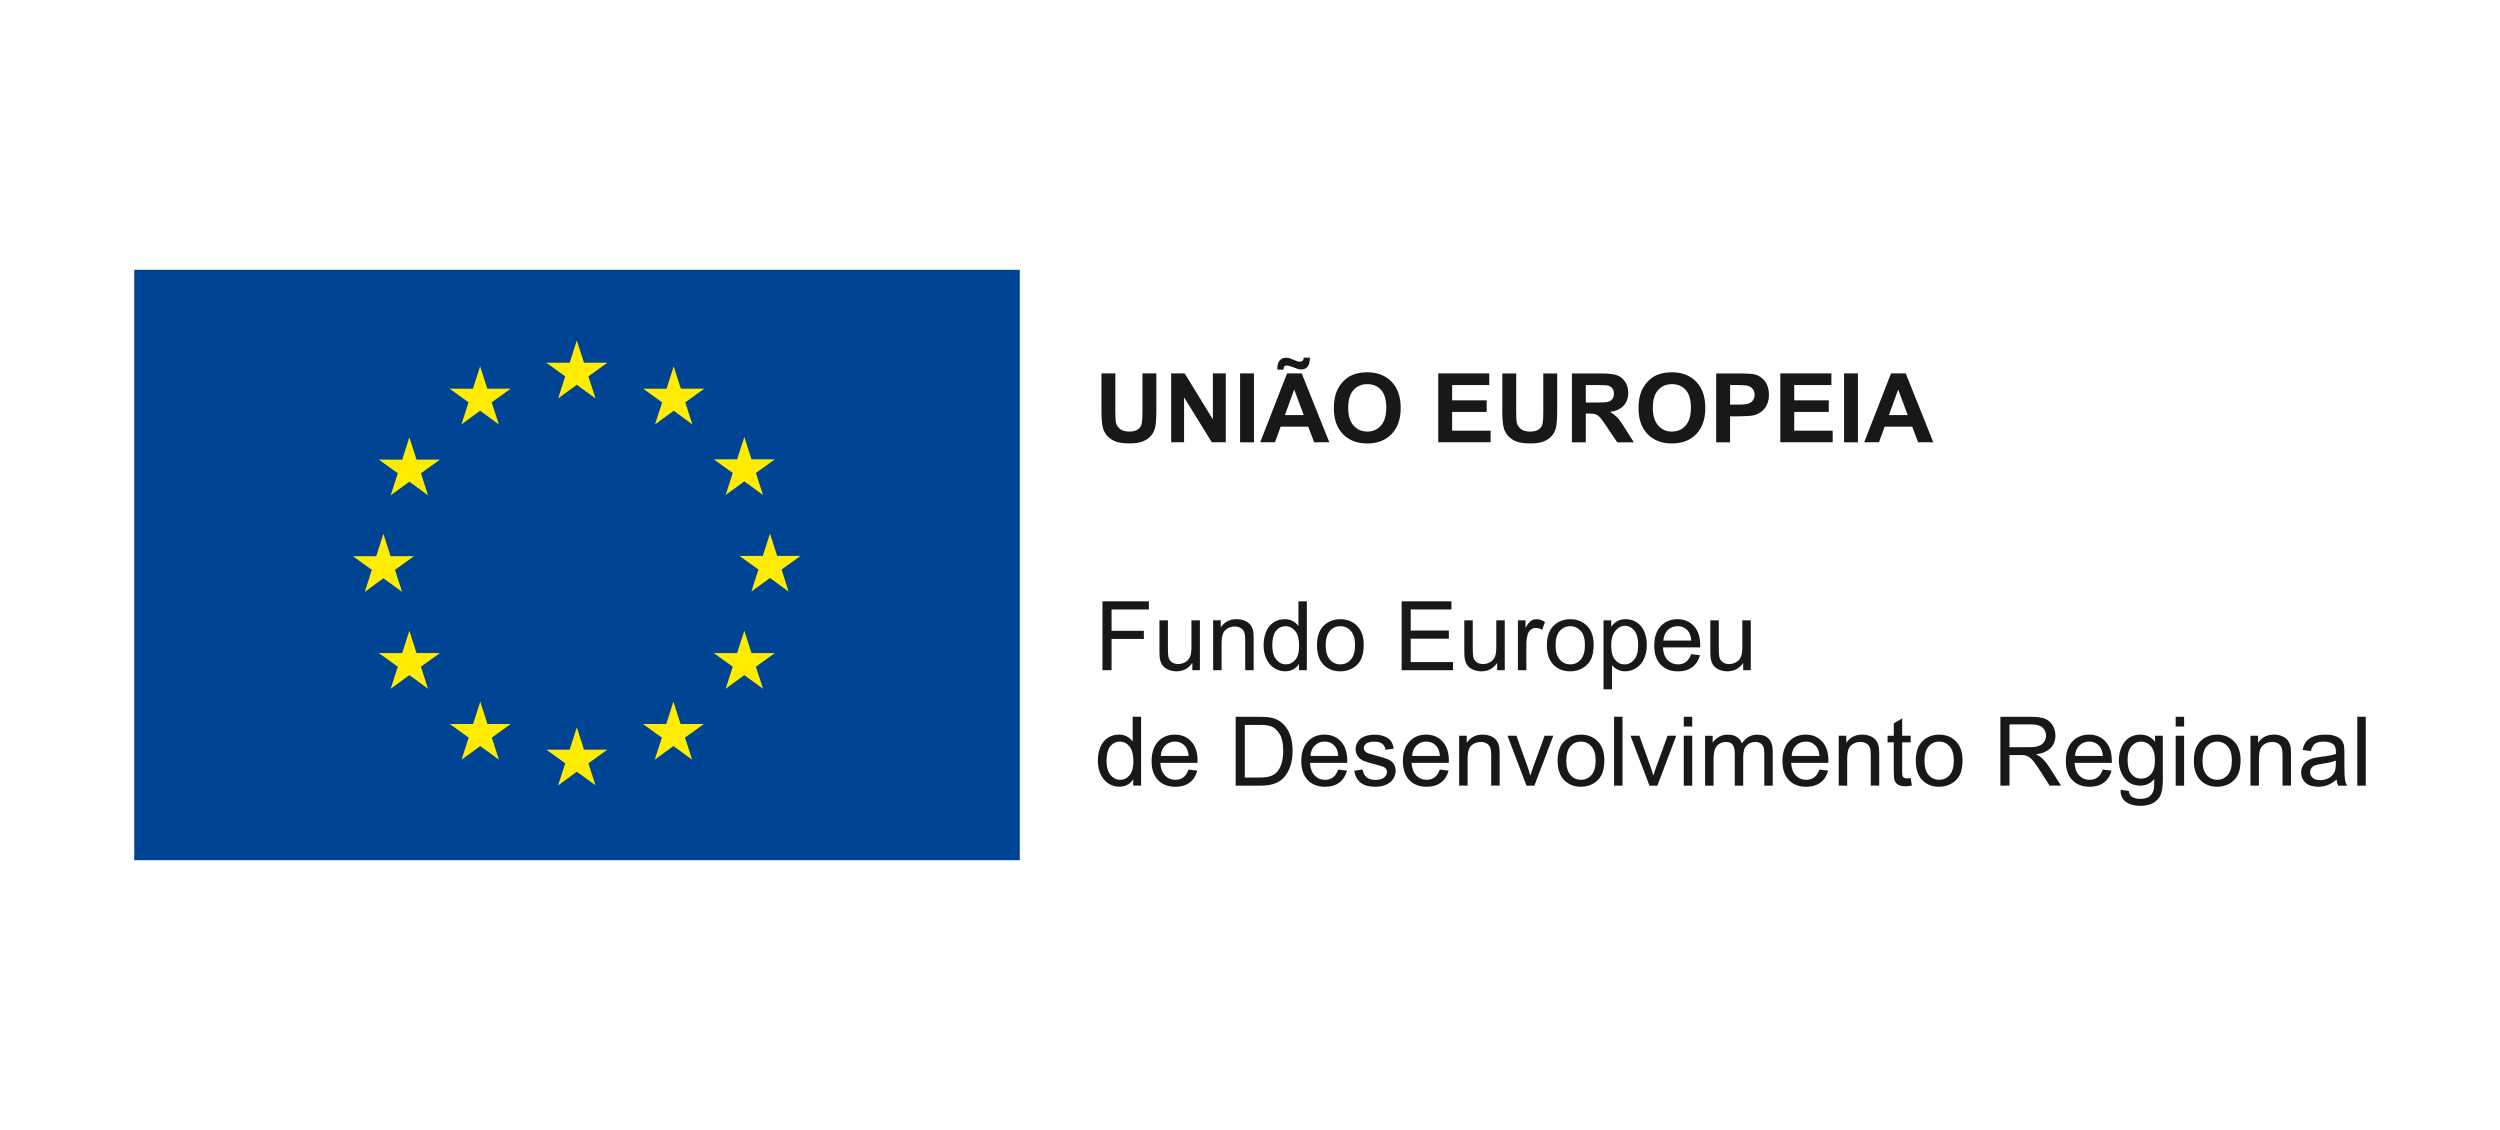
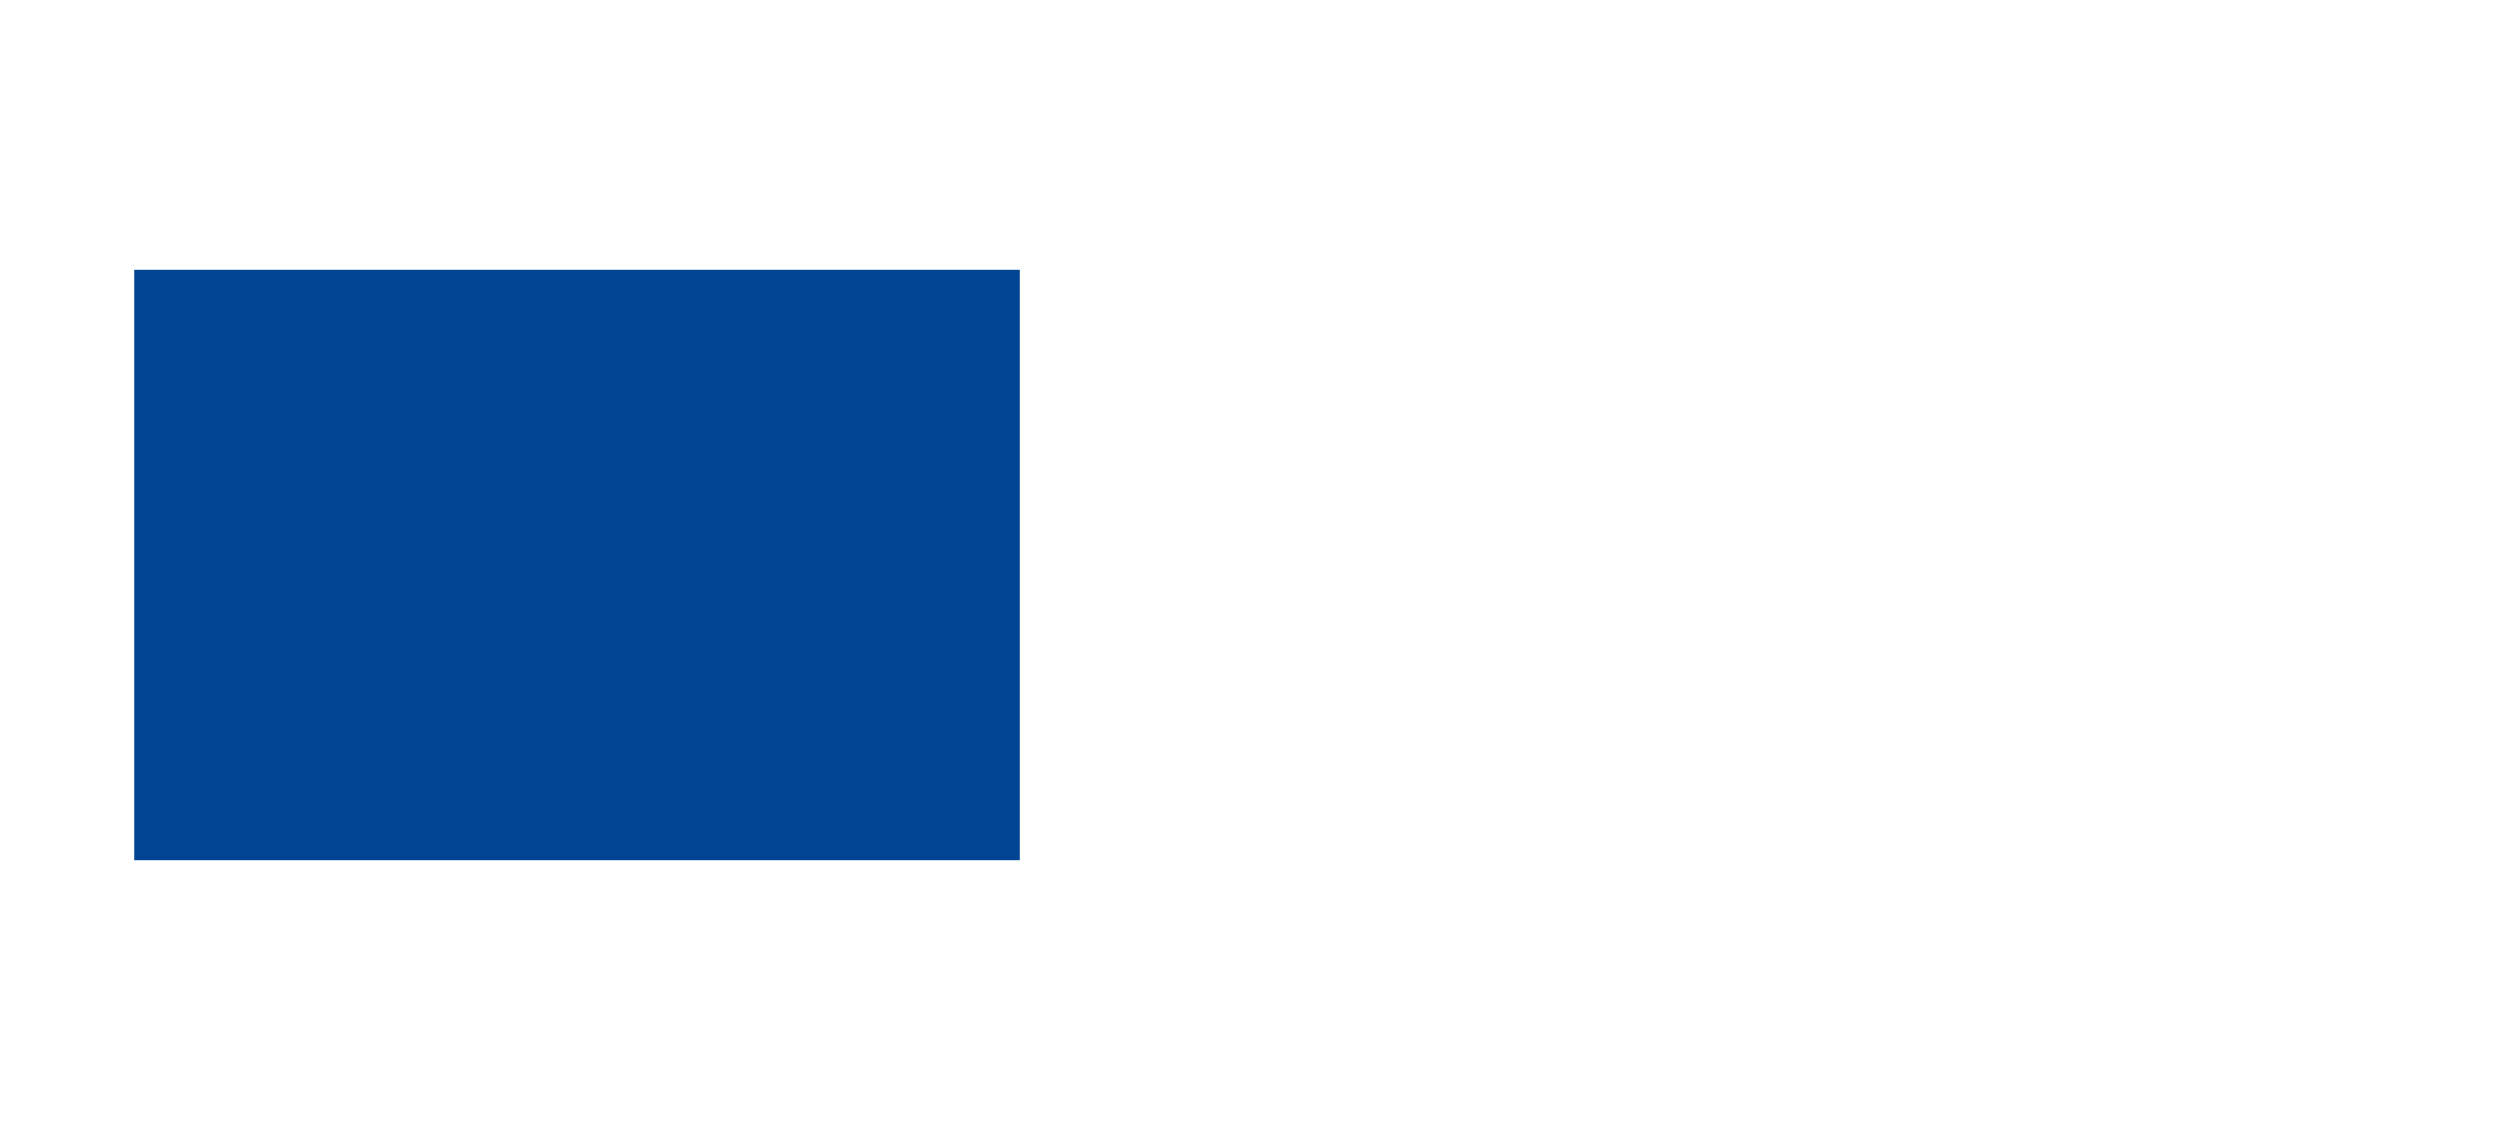
<svg xmlns="http://www.w3.org/2000/svg" version="1.1" id="Layer_1" x="0px" y="0px" width="177px" height="80px" viewBox="0 0 177 80" enable-background="new 0 0 177 80" xml:space="preserve">
  <g>
-     <path fill="#1A171B" d="M77.983,26.438h0.984v2.642c0,0.42,0.013,0.69,0.036,0.815c0.043,0.199,0.144,0.359,0.302,0.48   c0.158,0.119,0.375,0.18,0.65,0.18c0.277,0,0.489-0.057,0.631-0.17c0.143-0.115,0.227-0.256,0.256-0.422s0.044-0.44,0.044-0.828   v-2.697h0.984v2.563c0,0.584-0.026,0.998-0.08,1.238c-0.053,0.242-0.152,0.446-0.295,0.612c-0.144,0.166-0.334,0.3-0.573,0.396   c-0.239,0.1-0.552,0.147-0.938,0.147c-0.465,0-0.818-0.053-1.059-0.159c-0.241-0.107-0.431-0.248-0.57-0.42   c-0.139-0.173-0.229-0.353-0.274-0.541c-0.065-0.279-0.098-0.691-0.098-1.236V26.438z M83.833,31.313v-3.178l1.965,3.178h0.988   v-4.875h-0.914v3.257l-1.996-3.257h-0.957v4.875H83.833z M87.798,31.316h0.983v-4.878h-0.983V31.316z M92.163,26.438h-1.041   l-1.898,4.875h1.044l0.403-1.106h1.948l0.425,1.106h1.072L92.163,26.438z M90.87,26.171c0.001-0.107,0.022-0.182,0.063-0.227   c0.04-0.043,0.097-0.064,0.166-0.064c0.094,0,0.242,0.039,0.446,0.117c0.203,0.078,0.332,0.123,0.383,0.137   c0.072,0.017,0.147,0.023,0.223,0.023c0.174,0,0.314-0.064,0.424-0.193s0.166-0.342,0.168-0.643h-0.433   c-0.013,0.104-0.043,0.18-0.092,0.223c-0.047,0.045-0.105,0.066-0.178,0.066c-0.101,0-0.237-0.039-0.414-0.117   s-0.297-0.127-0.364-0.144c-0.065-0.016-0.139-0.024-0.216-0.024c-0.177,0-0.322,0.063-0.437,0.188   c-0.111,0.125-0.17,0.306-0.17,0.537c0,0.029,0.002,0.07,0.004,0.121H90.87 M90.972,29.386l0.658-1.809l0.672,1.809H90.972z    M94.437,28.908c0,0.774,0.214,1.385,0.643,1.826c0.429,0.442,1.005,0.664,1.729,0.664c0.715,0,1.287-0.224,1.716-0.666   c0.429-0.445,0.644-1.062,0.644-1.849c0-0.795-0.217-1.414-0.647-1.858c-0.432-0.445-1.007-0.668-1.724-0.668   c-0.398,0-0.748,0.063-1.052,0.192c-0.229,0.096-0.438,0.24-0.63,0.439c-0.192,0.194-0.345,0.418-0.454,0.668   C94.512,27.993,94.437,28.411,94.437,28.908 M95.452,28.874c0-0.563,0.125-0.98,0.373-1.26c0.248-0.277,0.573-0.416,0.98-0.416   c0.405,0,0.73,0.137,0.977,0.412c0.243,0.272,0.366,0.69,0.366,1.25c0,0.563-0.126,0.989-0.378,1.271   c-0.252,0.283-0.572,0.424-0.965,0.424c-0.394,0-0.717-0.141-0.972-0.426C95.579,29.845,95.452,29.425,95.452,28.874    M105.534,31.313v-0.82h-2.723v-1.328h2.446v-0.82h-2.446v-1.08h2.629v-0.826h-3.612v4.875H105.534z M106.362,29.04   c0,0.545,0.031,0.957,0.097,1.236c0.045,0.188,0.137,0.368,0.274,0.541c0.142,0.172,0.33,0.313,0.57,0.42   c0.241,0.106,0.594,0.159,1.061,0.159c0.386,0,0.698-0.049,0.938-0.147c0.238-0.098,0.431-0.23,0.573-0.396   c0.142-0.166,0.241-0.37,0.294-0.612c0.054-0.24,0.08-0.654,0.08-1.238v-2.563h-0.984v2.697c0,0.388-0.015,0.662-0.043,0.828   c-0.029,0.166-0.115,0.307-0.256,0.422c-0.142,0.113-0.354,0.17-0.632,0.17c-0.276,0-0.492-0.061-0.651-0.18   c-0.158-0.121-0.259-0.281-0.301-0.48c-0.024-0.125-0.036-0.396-0.036-0.815v-2.642h-0.983V29.04z M112.275,31.313v-2.034h0.199   c0.228,0,0.393,0.02,0.496,0.055c0.104,0.037,0.203,0.104,0.296,0.203c0.094,0.1,0.267,0.338,0.521,0.719l0.711,1.06h1.177   l-0.595-0.949c-0.234-0.379-0.422-0.646-0.562-0.793c-0.139-0.148-0.313-0.283-0.526-0.408c0.429-0.063,0.749-0.213,0.965-0.451   c0.215-0.238,0.322-0.541,0.322-0.906c0-0.287-0.071-0.543-0.214-0.768c-0.142-0.225-0.331-0.381-0.566-0.467   c-0.235-0.088-0.614-0.133-1.136-0.133h-2.071v4.875h0.983V31.313z M112.275,27.263h0.769c0.398,0,0.639,0.008,0.719,0.019   c0.159,0.026,0.283,0.09,0.371,0.19c0.087,0.103,0.131,0.234,0.131,0.398c0,0.145-0.032,0.268-0.1,0.365   c-0.066,0.098-0.158,0.166-0.276,0.205c-0.117,0.04-0.411,0.061-0.885,0.061h-0.729V27.263z M116.007,28.908   c0,0.774,0.214,1.385,0.642,1.826c0.429,0.442,1.006,0.664,1.729,0.664c0.716,0,1.288-0.224,1.717-0.666   c0.427-0.445,0.641-1.062,0.641-1.849c0-0.795-0.215-1.414-0.646-1.858c-0.431-0.445-1.005-0.668-1.724-0.668   c-0.396,0-0.747,0.063-1.052,0.192c-0.229,0.096-0.438,0.24-0.631,0.439c-0.189,0.194-0.342,0.418-0.453,0.668   C116.081,27.993,116.007,28.411,116.007,28.908 M117.02,28.874c0-0.563,0.125-0.98,0.373-1.26c0.249-0.277,0.575-0.416,0.98-0.416   c0.406,0,0.731,0.137,0.977,0.412c0.245,0.272,0.366,0.69,0.366,1.25c0,0.563-0.124,0.989-0.376,1.271   c-0.252,0.283-0.573,0.424-0.967,0.424c-0.393,0-0.716-0.141-0.97-0.426C117.148,29.845,117.02,29.425,117.02,28.874    M122.488,31.313v-1.838h0.643c0.445,0,0.785-0.022,1.021-0.069c0.174-0.037,0.344-0.115,0.512-0.23   c0.167-0.117,0.305-0.276,0.414-0.479c0.107-0.205,0.163-0.457,0.163-0.756c0-0.388-0.096-0.703-0.283-0.949   c-0.188-0.244-0.422-0.404-0.701-0.478c-0.182-0.049-0.572-0.073-1.171-0.073h-1.58v4.875h0.983V31.313z M122.964,27.263   c0.354,0,0.592,0.013,0.709,0.035c0.159,0.029,0.291,0.101,0.396,0.215c0.104,0.115,0.156,0.263,0.156,0.439   c0,0.145-0.038,0.271-0.11,0.379c-0.074,0.109-0.178,0.188-0.309,0.24c-0.131,0.051-0.391,0.075-0.779,0.075h-0.537v-1.384H122.964   z M129.755,31.313v-0.82h-2.724v-1.328h2.446v-0.82h-2.446v-1.08h2.631v-0.826h-3.616v4.875H129.755z M130.559,31.316h0.983v-4.878   h-0.983V31.316z M134.926,26.438h-1.042l-1.898,4.875h1.045l0.402-1.106h1.949l0.424,1.106h1.072L134.926,26.438z M133.735,29.386   l0.657-1.809l0.672,1.809H133.735z M78.699,47.45v-2.215h2.286v-0.574h-2.286v-1.51h2.643v-0.576h-3.288v4.875H78.699z    M84.953,47.45v-3.531h-0.6v1.893c0,0.302-0.031,0.531-0.098,0.689s-0.177,0.283-0.334,0.377c-0.158,0.09-0.326,0.137-0.506,0.137   c-0.181,0-0.33-0.045-0.452-0.135s-0.202-0.213-0.239-0.371c-0.023-0.106-0.036-0.317-0.036-0.631v-1.959h-0.6v2.188   c0,0.256,0.013,0.44,0.037,0.559c0.034,0.177,0.097,0.324,0.185,0.445c0.087,0.121,0.223,0.221,0.401,0.301   c0.182,0.08,0.375,0.119,0.585,0.119c0.472,0,0.846-0.199,1.12-0.599v0.519L84.953,47.45L84.953,47.45z M86.49,47.45v-1.928   c0-0.453,0.092-0.76,0.275-0.922c0.187-0.162,0.405-0.244,0.659-0.244c0.161,0,0.301,0.037,0.419,0.109   c0.118,0.071,0.201,0.168,0.248,0.288c0.046,0.121,0.069,0.304,0.069,0.548v2.147h0.599v-2.172c0-0.277-0.011-0.472-0.033-0.582   c-0.036-0.17-0.098-0.316-0.186-0.441c-0.089-0.125-0.224-0.225-0.4-0.301c-0.18-0.076-0.375-0.115-0.588-0.115   c-0.49,0-0.864,0.193-1.124,0.582v-0.502H85.89v3.531L86.49,47.45L86.49,47.45z M92.525,47.45v-4.875h-0.596v1.748   c-0.104-0.143-0.239-0.26-0.405-0.35c-0.167-0.09-0.355-0.135-0.567-0.135c-0.291,0-0.554,0.075-0.789,0.229   c-0.234,0.154-0.411,0.373-0.528,0.662c-0.117,0.287-0.177,0.604-0.177,0.959c0,0.361,0.065,0.68,0.195,0.959   c0.129,0.277,0.312,0.494,0.549,0.65c0.235,0.153,0.495,0.231,0.775,0.231c0.436,0,0.765-0.177,0.987-0.525v0.445L92.525,47.45   L92.525,47.45z M90.078,45.688c0-0.469,0.089-0.812,0.267-1.027c0.18-0.219,0.4-0.326,0.667-0.326c0.273,0,0.502,0.113,0.688,0.338   c0.187,0.228,0.278,0.582,0.278,1.064c0,0.439-0.091,0.766-0.273,0.98c-0.184,0.213-0.405,0.319-0.667,0.319   c-0.259,0-0.483-0.11-0.675-0.336C90.174,46.478,90.078,46.14,90.078,45.688 M93.243,45.685c0,0.596,0.152,1.053,0.458,1.371   c0.305,0.315,0.704,0.475,1.197,0.475c0.309,0,0.593-0.072,0.854-0.217c0.26-0.146,0.458-0.346,0.595-0.605   c0.137-0.262,0.204-0.619,0.204-1.074c0-0.561-0.153-1-0.462-1.317c-0.309-0.318-0.705-0.478-1.19-0.478   c-0.437,0-0.807,0.131-1.109,0.394C93.425,44.546,93.243,45.03,93.243,45.685 M93.858,45.685c0-0.451,0.1-0.791,0.297-1.015   c0.196-0.225,0.444-0.336,0.744-0.336c0.294,0,0.541,0.113,0.739,0.336c0.198,0.228,0.298,0.558,0.298,0.994   c0,0.463-0.098,0.808-0.295,1.033c-0.196,0.226-0.444,0.34-0.742,0.34c-0.3,0-0.548-0.112-0.744-0.338   C93.958,46.474,93.858,46.136,93.858,45.685 M102.874,47.45v-0.574H99.88v-1.66h2.698v-0.572H99.88v-1.492h2.881v-0.576h-3.525   v4.875H102.874z M106.537,47.45v-3.531h-0.6v1.893c0,0.302-0.031,0.531-0.098,0.689s-0.177,0.283-0.334,0.377   c-0.159,0.09-0.327,0.137-0.506,0.137c-0.18,0-0.33-0.045-0.451-0.135c-0.123-0.09-0.203-0.213-0.24-0.371   c-0.022-0.106-0.037-0.317-0.037-0.631v-1.959h-0.598v2.188c0,0.256,0.012,0.44,0.036,0.559c0.035,0.177,0.097,0.324,0.185,0.445   s0.222,0.221,0.402,0.301s0.375,0.119,0.583,0.119c0.472,0,0.846-0.199,1.12-0.599v0.519L106.537,47.45L106.537,47.45z    M108.066,47.45v-1.85c0-0.252,0.034-0.484,0.102-0.697c0.043-0.139,0.118-0.25,0.223-0.328s0.222-0.119,0.353-0.119   c0.146,0,0.293,0.045,0.438,0.131l0.207-0.555c-0.21-0.129-0.414-0.193-0.616-0.193c-0.139,0-0.268,0.039-0.385,0.119   c-0.116,0.08-0.243,0.246-0.38,0.496v-0.535h-0.539v3.531H108.066z M109.52,45.685c0,0.596,0.152,1.053,0.457,1.371   c0.306,0.315,0.704,0.475,1.199,0.475c0.307,0,0.591-0.072,0.854-0.217c0.26-0.146,0.459-0.346,0.595-0.605   c0.137-0.262,0.205-0.619,0.205-1.074c0-0.561-0.153-1-0.462-1.317c-0.31-0.318-0.706-0.478-1.19-0.478   c-0.437,0-0.808,0.131-1.11,0.394C109.702,44.546,109.52,45.03,109.52,45.685 M110.135,45.685c0-0.451,0.1-0.791,0.297-1.015   c0.197-0.225,0.445-0.336,0.745-0.336c0.294,0,0.54,0.113,0.739,0.336c0.198,0.228,0.297,0.558,0.297,0.994   c0,0.463-0.098,0.808-0.295,1.033s-0.445,0.34-0.741,0.34c-0.3,0-0.548-0.112-0.745-0.338S110.135,46.136,110.135,45.685    M114.129,48.804v-1.719c0.103,0.129,0.231,0.234,0.392,0.318c0.158,0.086,0.337,0.127,0.537,0.127c0.271,0,0.532-0.078,0.778-0.23   c0.248-0.154,0.436-0.377,0.565-0.666c0.131-0.289,0.194-0.615,0.194-0.975c0-0.338-0.059-0.648-0.176-0.93   c-0.118-0.283-0.292-0.502-0.522-0.658c-0.229-0.154-0.496-0.232-0.799-0.232c-0.229,0-0.426,0.045-0.588,0.135   s-0.308,0.226-0.436,0.404v-0.459h-0.546v4.885H114.129z M114.072,45.704c0-0.455,0.099-0.801,0.294-1.039s0.423-0.357,0.678-0.357   c0.257,0,0.478,0.113,0.663,0.336c0.185,0.226,0.277,0.562,0.277,1.013c0,0.473-0.096,0.819-0.283,1.045   c-0.19,0.226-0.418,0.338-0.685,0.338c-0.263,0-0.484-0.108-0.669-0.326C114.164,46.495,114.072,46.159,114.072,45.704    M119.735,46.313c-0.091,0.252-0.213,0.438-0.368,0.551c-0.155,0.115-0.344,0.174-0.563,0.174c-0.295,0-0.541-0.104-0.739-0.309   c-0.196-0.207-0.306-0.504-0.328-0.892h2.635c0.002-0.071,0.003-0.125,0.003-0.161c0-0.582-0.149-1.035-0.449-1.355   c-0.299-0.322-0.685-0.482-1.157-0.482c-0.486,0-0.885,0.164-1.189,0.492c-0.308,0.328-0.459,0.789-0.459,1.383   c0,0.574,0.15,1.021,0.454,1.34c0.303,0.319,0.713,0.478,1.229,0.478c0.41,0,0.748-0.101,1.012-0.299   c0.265-0.199,0.444-0.48,0.542-0.843L119.735,46.313 M117.77,45.345c0.021-0.309,0.123-0.555,0.312-0.737   c0.188-0.183,0.419-0.275,0.692-0.275c0.305,0,0.552,0.115,0.742,0.347c0.124,0.147,0.199,0.371,0.227,0.668h-1.973 M123.956,47.45   v-3.531h-0.6v1.893c0,0.302-0.032,0.531-0.099,0.689s-0.177,0.283-0.334,0.377c-0.158,0.09-0.326,0.137-0.505,0.137   c-0.181,0-0.331-0.045-0.453-0.135s-0.202-0.213-0.239-0.371c-0.023-0.106-0.036-0.317-0.036-0.631v-1.959h-0.599v2.188   c0,0.256,0.012,0.44,0.036,0.559c0.035,0.177,0.097,0.324,0.185,0.445c0.087,0.121,0.223,0.221,0.402,0.301   s0.376,0.119,0.584,0.119c0.472,0,0.846-0.199,1.12-0.599v0.519L123.956,47.45L123.956,47.45z M80.79,55.624v-4.877h-0.597v1.75   c-0.104-0.145-0.238-0.262-0.404-0.352c-0.167-0.09-0.356-0.135-0.568-0.135c-0.291,0-0.554,0.075-0.789,0.229   c-0.233,0.151-0.411,0.373-0.527,0.66c-0.117,0.286-0.178,0.606-0.178,0.959c0,0.36,0.065,0.682,0.195,0.959   c0.129,0.278,0.312,0.495,0.549,0.649c0.236,0.154,0.495,0.232,0.776,0.232c0.435,0,0.763-0.174,0.986-0.525v0.447h0.557V55.624z    M78.343,53.86c0-0.467,0.089-0.811,0.268-1.027c0.18-0.216,0.4-0.326,0.666-0.326c0.273,0,0.501,0.113,0.688,0.34   c0.187,0.228,0.279,0.58,0.279,1.064c0,0.438-0.092,0.766-0.274,0.979c-0.183,0.215-0.405,0.32-0.667,0.32   c-0.259,0-0.482-0.111-0.675-0.336C78.438,54.651,78.343,54.313,78.343,53.86 M84.147,54.485c-0.09,0.254-0.213,0.438-0.367,0.553   c-0.155,0.115-0.344,0.172-0.563,0.172c-0.295,0-0.541-0.102-0.739-0.309c-0.196-0.205-0.306-0.504-0.329-0.891h2.636   c0.001-0.072,0.002-0.125,0.002-0.16c0-0.582-0.148-1.035-0.448-1.357c-0.299-0.32-0.685-0.482-1.158-0.482   c-0.487,0-0.884,0.166-1.188,0.492c-0.308,0.328-0.459,0.791-0.459,1.385c0,0.574,0.15,1.021,0.454,1.338   c0.302,0.318,0.712,0.478,1.229,0.478c0.41,0,0.748-0.101,1.012-0.299c0.265-0.199,0.443-0.479,0.542-0.843L84.147,54.485    M82.183,53.519c0.021-0.31,0.123-0.556,0.312-0.738c0.188-0.184,0.419-0.277,0.692-0.277c0.305,0,0.552,0.117,0.741,0.348   c0.125,0.148,0.2,0.371,0.228,0.668H82.183 M89.245,55.624c0.296,0,0.557-0.029,0.784-0.084c0.227-0.055,0.421-0.137,0.581-0.244   c0.161-0.107,0.31-0.256,0.444-0.443s0.245-0.424,0.332-0.709c0.086-0.284,0.13-0.614,0.13-0.983c0-0.435-0.063-0.819-0.19-1.158   c-0.127-0.34-0.319-0.616-0.577-0.834c-0.197-0.168-0.437-0.284-0.715-0.35c-0.199-0.048-0.488-0.07-0.868-0.07h-1.681v4.877   L89.245,55.624L89.245,55.624z M88.132,51.323h1.024c0.384,0,0.66,0.033,0.835,0.1c0.238,0.094,0.441,0.277,0.609,0.551   c0.167,0.273,0.251,0.666,0.251,1.177c0,0.366-0.043,0.682-0.129,0.938c-0.084,0.258-0.204,0.463-0.355,0.617   c-0.109,0.107-0.254,0.191-0.438,0.252c-0.183,0.061-0.434,0.09-0.756,0.09h-1.041V51.323z M94.746,54.485   c-0.091,0.254-0.213,0.438-0.369,0.553c-0.154,0.115-0.342,0.172-0.563,0.172c-0.295,0-0.54-0.102-0.737-0.309   c-0.197-0.205-0.308-0.504-0.329-0.891h2.635c0.001-0.072,0.002-0.125,0.002-0.16c0-0.582-0.147-1.035-0.449-1.357   c-0.298-0.32-0.685-0.482-1.156-0.482c-0.487,0-0.886,0.166-1.19,0.492c-0.306,0.328-0.458,0.791-0.458,1.385   c0,0.574,0.15,1.021,0.453,1.338c0.303,0.318,0.713,0.478,1.229,0.478c0.41,0,0.747-0.101,1.012-0.299   c0.264-0.199,0.443-0.479,0.542-0.843L94.746,54.485 M92.781,53.519c0.02-0.31,0.124-0.556,0.312-0.738   c0.188-0.184,0.418-0.277,0.692-0.277c0.304,0,0.551,0.117,0.741,0.348c0.124,0.148,0.199,0.371,0.227,0.668H92.781 M95.877,54.569   c0.065,0.373,0.221,0.656,0.461,0.848c0.241,0.191,0.591,0.285,1.049,0.285c0.277,0,0.525-0.047,0.745-0.145   c0.219-0.097,0.388-0.232,0.504-0.408c0.117-0.176,0.175-0.365,0.175-0.564c0-0.203-0.048-0.375-0.144-0.512   c-0.095-0.137-0.228-0.242-0.395-0.314c-0.168-0.072-0.463-0.164-0.887-0.276c-0.293-0.08-0.469-0.132-0.528-0.152   c-0.104-0.043-0.181-0.096-0.229-0.16c-0.048-0.063-0.072-0.131-0.072-0.209c0-0.123,0.06-0.229,0.176-0.319   c0.118-0.09,0.314-0.135,0.59-0.135c0.231,0,0.411,0.051,0.541,0.151c0.127,0.103,0.203,0.244,0.229,0.426l0.586-0.08   c-0.039-0.229-0.105-0.411-0.207-0.547c-0.1-0.137-0.254-0.244-0.463-0.325c-0.21-0.078-0.454-0.119-0.731-0.119   c-0.184,0-0.354,0.024-0.516,0.071c-0.161,0.048-0.288,0.104-0.382,0.175c-0.124,0.09-0.223,0.2-0.294,0.334   c-0.072,0.135-0.108,0.28-0.108,0.438c0,0.174,0.045,0.332,0.132,0.475c0.088,0.143,0.218,0.256,0.387,0.336   c0.171,0.08,0.475,0.178,0.913,0.287c0.324,0.082,0.529,0.15,0.61,0.203c0.117,0.078,0.178,0.186,0.178,0.32   c0,0.15-0.067,0.281-0.2,0.393c-0.133,0.113-0.336,0.168-0.612,0.168c-0.271,0-0.484-0.063-0.636-0.189   c-0.152-0.125-0.244-0.307-0.278-0.545L95.877,54.569 M101.938,54.485c-0.09,0.254-0.213,0.438-0.367,0.553   c-0.155,0.115-0.344,0.172-0.563,0.172c-0.295,0-0.541-0.102-0.739-0.309c-0.196-0.205-0.306-0.504-0.329-0.891h2.636   c0.001-0.072,0.003-0.125,0.003-0.16c0-0.582-0.149-1.035-0.449-1.357c-0.299-0.32-0.685-0.482-1.157-0.482   c-0.488,0-0.885,0.166-1.189,0.492c-0.308,0.328-0.459,0.791-0.459,1.385c0,0.574,0.15,1.021,0.454,1.338   c0.302,0.318,0.712,0.478,1.229,0.478c0.41,0,0.748-0.101,1.012-0.299c0.265-0.199,0.443-0.479,0.542-0.843L101.938,54.485    M99.974,53.519c0.021-0.31,0.123-0.556,0.312-0.738c0.188-0.184,0.419-0.277,0.692-0.277c0.305,0,0.552,0.117,0.741,0.348   c0.125,0.148,0.2,0.371,0.228,0.668H99.974 M103.907,55.624v-1.93c0-0.451,0.092-0.76,0.276-0.922   c0.186-0.162,0.406-0.242,0.66-0.242c0.16,0,0.299,0.037,0.418,0.107c0.118,0.071,0.2,0.17,0.247,0.291   c0.047,0.119,0.069,0.303,0.069,0.547v2.147h0.599v-2.172c0-0.276-0.011-0.472-0.032-0.582c-0.035-0.17-0.099-0.317-0.187-0.442   c-0.088-0.123-0.224-0.226-0.4-0.302c-0.179-0.075-0.375-0.114-0.588-0.114c-0.489,0-0.862,0.194-1.123,0.582v-0.502h-0.538v3.532   L103.907,55.624L103.907,55.624z M108.635,55.624l1.337-3.533h-0.615l-0.784,2.156c-0.096,0.262-0.17,0.484-0.224,0.672   c-0.068-0.248-0.145-0.484-0.227-0.713l-0.757-2.115h-0.634l1.345,3.533H108.635z M110.279,53.856c0,0.598,0.151,1.053,0.456,1.371   c0.306,0.315,0.704,0.475,1.198,0.475c0.309,0,0.592-0.07,0.854-0.215c0.26-0.145,0.458-0.348,0.595-0.607   c0.137-0.262,0.205-0.619,0.205-1.072c0-0.561-0.154-1-0.463-1.317c-0.31-0.317-0.705-0.479-1.19-0.479   c-0.437,0-0.807,0.131-1.109,0.394C110.46,52.718,110.279,53.204,110.279,53.856 M110.893,53.856c0-0.451,0.1-0.789,0.296-1.014   c0.197-0.224,0.445-0.336,0.745-0.336c0.294,0,0.541,0.112,0.739,0.338c0.198,0.225,0.298,0.557,0.298,0.991   c0,0.466-0.098,0.81-0.295,1.035s-0.445,0.338-0.742,0.338c-0.3,0-0.548-0.11-0.745-0.336S110.893,54.31,110.893,53.856    M114.275,55.624h0.601v-4.877h-0.601V55.624z M117.343,55.624l1.336-3.533h-0.615l-0.784,2.156   c-0.097,0.262-0.171,0.484-0.224,0.672c-0.068-0.248-0.144-0.484-0.227-0.713l-0.757-2.115h-0.634l1.345,3.533H117.343z    M119.211,51.437h0.598v-0.689h-0.598V51.437z M119.211,55.624h0.598v-3.533h-0.598V55.624z M121.32,55.624v-1.832   c0-0.322,0.031-0.568,0.095-0.74c0.064-0.17,0.17-0.299,0.312-0.389c0.145-0.088,0.299-0.133,0.469-0.133   c0.222,0,0.381,0.066,0.479,0.199s0.146,0.334,0.146,0.6v2.295h0.597v-2.053c0-0.363,0.083-0.629,0.247-0.793   c0.163-0.166,0.37-0.248,0.618-0.248c0.138,0,0.258,0.033,0.358,0.096c0.103,0.064,0.173,0.15,0.212,0.256   c0.038,0.105,0.059,0.277,0.059,0.519v2.225h0.596v-2.426c0-0.401-0.095-0.701-0.282-0.896c-0.188-0.193-0.458-0.291-0.81-0.291   c-0.447,0-0.813,0.207-1.091,0.619c-0.067-0.195-0.188-0.349-0.354-0.455c-0.168-0.109-0.382-0.164-0.644-0.164   c-0.235,0-0.444,0.053-0.629,0.157c-0.185,0.105-0.331,0.246-0.442,0.418v-0.495h-0.535v3.532L121.32,55.624L121.32,55.624z    M128.811,54.485c-0.091,0.254-0.213,0.438-0.369,0.553c-0.153,0.115-0.342,0.172-0.562,0.172c-0.295,0-0.54-0.102-0.738-0.309   c-0.196-0.205-0.307-0.504-0.329-0.891h2.636c0.001-0.072,0.002-0.125,0.002-0.16c0-0.582-0.148-1.035-0.449-1.357   c-0.298-0.32-0.686-0.482-1.157-0.482c-0.487,0-0.885,0.166-1.189,0.492c-0.307,0.328-0.458,0.791-0.458,1.385   c0,0.574,0.149,1.021,0.452,1.338c0.304,0.318,0.714,0.478,1.229,0.478c0.41,0,0.747-0.101,1.011-0.299   c0.265-0.199,0.444-0.479,0.542-0.843L128.811,54.485 M126.846,53.519c0.021-0.31,0.124-0.556,0.313-0.738   c0.188-0.184,0.418-0.277,0.691-0.277c0.305,0,0.551,0.117,0.742,0.348c0.124,0.148,0.199,0.371,0.226,0.668H126.846    M130.781,55.624v-1.93c0-0.451,0.092-0.76,0.275-0.922c0.187-0.162,0.405-0.242,0.661-0.242c0.159,0,0.299,0.037,0.417,0.107   c0.118,0.071,0.201,0.17,0.248,0.291c0.046,0.119,0.069,0.303,0.069,0.547v2.147h0.599v-2.172c0-0.276-0.011-0.472-0.033-0.582   c-0.035-0.17-0.098-0.317-0.186-0.442c-0.089-0.123-0.224-0.226-0.401-0.302c-0.178-0.075-0.375-0.114-0.586-0.114   c-0.49,0-0.865,0.194-1.125,0.582v-0.502h-0.539v3.532L130.781,55.624L130.781,55.624z M135.276,55.087   c-0.108,0.018-0.195,0.025-0.263,0.025c-0.088,0-0.157-0.016-0.204-0.045c-0.048-0.029-0.083-0.066-0.104-0.115   c-0.021-0.049-0.031-0.158-0.031-0.33v-2.064h0.602v-0.467h-0.602v-1.231l-0.595,0.358v0.873h-0.439v0.467h0.439v2.031   c0,0.359,0.021,0.596,0.071,0.707s0.134,0.201,0.254,0.271c0.119,0.068,0.287,0.102,0.506,0.102c0.133,0,0.282-0.018,0.452-0.053   L135.276,55.087 M135.638,53.856c0,0.598,0.152,1.053,0.458,1.371c0.305,0.315,0.703,0.475,1.197,0.475   c0.308,0,0.592-0.07,0.854-0.215s0.458-0.348,0.596-0.607c0.137-0.262,0.204-0.619,0.204-1.072c0-0.561-0.153-1-0.463-1.317   c-0.309-0.317-0.704-0.479-1.189-0.479c-0.437,0-0.807,0.131-1.109,0.394C135.82,52.718,135.638,53.204,135.638,53.856    M136.253,53.856c0-0.451,0.1-0.789,0.297-1.014c0.197-0.224,0.444-0.336,0.744-0.336c0.294,0,0.541,0.112,0.739,0.338   c0.197,0.225,0.298,0.557,0.298,0.991c0,0.466-0.1,0.81-0.295,1.035c-0.197,0.228-0.445,0.338-0.742,0.338   c-0.3,0-0.547-0.11-0.744-0.336S136.253,54.31,136.253,53.856 M142.272,55.622v-2.164h0.747c0.167,0,0.287,0.008,0.359,0.023   c0.101,0.022,0.198,0.068,0.294,0.131c0.097,0.061,0.206,0.17,0.328,0.324c0.122,0.156,0.275,0.379,0.466,0.672l0.646,1.014h0.812   l-0.848-1.326c-0.168-0.26-0.349-0.475-0.535-0.647c-0.089-0.08-0.219-0.16-0.391-0.242c0.47-0.063,0.813-0.215,1.038-0.453   c0.225-0.235,0.335-0.526,0.335-0.873c0-0.271-0.066-0.514-0.201-0.735c-0.136-0.222-0.316-0.377-0.543-0.463   c-0.226-0.089-0.558-0.132-0.99-0.132h-2.162v4.873L142.272,55.622L142.272,55.622z M142.272,51.286h1.542   c0.361,0,0.627,0.074,0.792,0.223c0.169,0.15,0.252,0.34,0.252,0.57c0,0.156-0.042,0.303-0.13,0.436   c-0.085,0.136-0.213,0.232-0.38,0.293c-0.165,0.063-0.396,0.093-0.689,0.093h-1.387V51.286z M148.876,54.485   c-0.091,0.254-0.213,0.438-0.369,0.553c-0.154,0.115-0.342,0.172-0.562,0.172c-0.296,0-0.54-0.102-0.739-0.309   c-0.197-0.205-0.307-0.504-0.329-0.891h2.635c0.002-0.072,0.003-0.125,0.003-0.16c0-0.582-0.147-1.035-0.449-1.357   c-0.299-0.32-0.685-0.482-1.156-0.482c-0.487,0-0.886,0.166-1.19,0.492c-0.306,0.328-0.459,0.791-0.459,1.385   c0,0.574,0.151,1.021,0.454,1.338c0.303,0.318,0.713,0.478,1.229,0.478c0.41,0,0.747-0.101,1.012-0.299   c0.264-0.199,0.443-0.479,0.542-0.843L148.876,54.485 M146.911,53.519c0.02-0.31,0.123-0.556,0.311-0.738   c0.188-0.184,0.419-0.277,0.693-0.277c0.304,0,0.551,0.117,0.742,0.348c0.124,0.148,0.198,0.371,0.226,0.668H146.911    M150.136,55.915c-0.009,0.383,0.116,0.668,0.376,0.857c0.259,0.188,0.601,0.281,1.021,0.281c0.354,0,0.652-0.064,0.896-0.197   c0.242-0.133,0.42-0.314,0.531-0.543c0.112-0.229,0.168-0.619,0.168-1.17v-3.053h-0.552v0.426c-0.271-0.336-0.614-0.506-1.03-0.506   c-0.313,0-0.586,0.077-0.816,0.233c-0.231,0.154-0.408,0.375-0.53,0.66c-0.121,0.284-0.184,0.596-0.184,0.932   c0,0.49,0.133,0.91,0.399,1.263c0.266,0.35,0.641,0.524,1.127,0.524c0.391,0,0.717-0.153,0.978-0.463   c0.003,0.392-0.012,0.646-0.042,0.769c-0.054,0.198-0.155,0.354-0.307,0.467c-0.15,0.108-0.365,0.166-0.642,0.166   c-0.259,0-0.461-0.058-0.608-0.166c-0.111-0.082-0.18-0.213-0.204-0.394L150.136,55.915 M150.632,53.794   c0-0.426,0.094-0.746,0.28-0.963c0.186-0.215,0.412-0.324,0.679-0.324c0.271,0,0.5,0.109,0.692,0.33   c0.19,0.219,0.287,0.545,0.287,0.977c0,0.453-0.093,0.785-0.278,0.996c-0.188,0.214-0.417,0.318-0.693,0.318   c-0.274,0-0.507-0.107-0.689-0.32C150.725,54.595,150.632,54.257,150.632,53.794 M154.038,51.437h0.597v-0.689h-0.597V51.437z    M154.038,55.624h0.597v-3.533h-0.597V55.624z M155.325,53.856c0,0.598,0.151,1.053,0.457,1.371   c0.305,0.315,0.703,0.475,1.197,0.475c0.309,0,0.593-0.07,0.854-0.215c0.26-0.145,0.458-0.348,0.595-0.607   c0.137-0.262,0.205-0.619,0.205-1.072c0-0.561-0.154-1-0.463-1.317s-0.705-0.479-1.19-0.479c-0.437,0-0.807,0.131-1.109,0.394   C155.506,52.718,155.325,53.204,155.325,53.856 M155.939,53.856c0-0.451,0.1-0.789,0.297-1.014   c0.196-0.224,0.444-0.336,0.744-0.336c0.294,0,0.541,0.112,0.739,0.338c0.198,0.225,0.298,0.557,0.298,0.991   c0,0.466-0.098,0.81-0.295,1.035s-0.444,0.338-0.742,0.338c-0.3,0-0.548-0.11-0.744-0.336   C156.038,54.647,155.939,54.31,155.939,53.856 M159.933,55.624v-1.93c0-0.451,0.092-0.76,0.277-0.922   c0.185-0.162,0.405-0.242,0.66-0.242c0.16,0,0.299,0.037,0.417,0.107c0.119,0.071,0.201,0.17,0.248,0.291   c0.047,0.119,0.068,0.303,0.068,0.547v2.147h0.6v-2.172c0-0.276-0.012-0.472-0.032-0.582c-0.035-0.17-0.099-0.317-0.188-0.442   c-0.088-0.123-0.223-0.226-0.399-0.302c-0.179-0.075-0.375-0.114-0.587-0.114c-0.489,0-0.864,0.194-1.125,0.582v-0.502h-0.538   v3.532L159.933,55.624L159.933,55.624z M165.427,55.187c0.02,0.168,0.06,0.313,0.12,0.438h0.625   c-0.076-0.137-0.126-0.277-0.151-0.426c-0.024-0.146-0.038-0.498-0.038-1.055v-0.799c0-0.267-0.01-0.449-0.029-0.552   c-0.035-0.164-0.098-0.301-0.188-0.407c-0.088-0.107-0.227-0.197-0.415-0.269c-0.188-0.071-0.435-0.106-0.733-0.106   c-0.306,0-0.572,0.043-0.803,0.125c-0.23,0.084-0.406,0.202-0.527,0.356c-0.123,0.153-0.211,0.354-0.265,0.604l0.585,0.08   c0.064-0.25,0.163-0.426,0.299-0.522c0.134-0.101,0.342-0.147,0.624-0.147c0.302,0,0.527,0.067,0.681,0.202   c0.114,0.101,0.171,0.271,0.171,0.517c0,0.021-0.001,0.074-0.004,0.156c-0.229,0.079-0.584,0.147-1.067,0.204   c-0.236,0.029-0.414,0.062-0.531,0.093c-0.16,0.043-0.304,0.108-0.432,0.194c-0.127,0.086-0.229,0.201-0.309,0.345   c-0.079,0.143-0.119,0.301-0.119,0.475c0,0.295,0.104,0.537,0.313,0.727c0.208,0.189,0.507,0.283,0.896,0.283   c0.234,0,0.454-0.037,0.66-0.115C164.991,55.509,165.206,55.376,165.427,55.187 M165.377,54.069c0,0.264-0.032,0.465-0.097,0.6   c-0.084,0.176-0.217,0.313-0.396,0.414c-0.18,0.1-0.385,0.15-0.615,0.15c-0.231,0-0.409-0.053-0.529-0.158   c-0.121-0.107-0.183-0.24-0.183-0.4c0-0.104,0.028-0.199,0.084-0.283c0.057-0.086,0.134-0.149,0.235-0.194   c0.101-0.045,0.275-0.084,0.521-0.119c0.436-0.063,0.761-0.14,0.979-0.228L165.377,54.069L165.377,54.069z M166.896,55.624h0.6   v-4.877h-0.6V55.624z" />
    <path fill="#004494" d="M9.504,19.1h62.698V60.9H9.504V19.1z" />
-     <path fill="#FFEC00" d="M40.019,26.646l-1.342-0.965l1.654,0.002l0.506-1.582l0.508,1.58h1.656l-1.344,0.965l0.504,1.563   l-1.324-0.967l-1.322,0.967L40.019,26.646z M32.671,30.046l1.322-0.965l1.321,0.965l-0.502-1.561l1.344-0.966h-1.657l-0.506-1.582   l-0.508,1.584l-1.654-0.002l1.341,0.966L32.671,30.046z M28.983,30.96l-0.507,1.583l-1.654-0.002l1.342,0.966l-0.502,1.561   l1.321-0.965l1.323,0.965l-0.504-1.561l1.343-0.966H29.49L28.983,30.96z M27.145,40.94l1.322,0.965l-0.502-1.561l1.344-0.966   h-1.657l-0.507-1.584l-0.507,1.587l-1.655-0.003l1.343,0.966l-0.502,1.561L27.145,40.94z M29.489,46.237l-0.507-1.582l-0.507,1.584   l-1.654-0.002l1.342,0.965l-0.502,1.563l1.321-0.967l1.323,0.967l-0.504-1.563l1.343-0.965H29.489z M34.51,51.257l-0.508-1.578   l-0.506,1.58l-1.656-0.002l1.342,0.965l-0.503,1.563l1.322-0.965l1.322,0.965l-0.502-1.563l1.342-0.965H34.51z M41.345,53.075   l-0.505-1.582l-0.508,1.584l-1.654-0.002l1.342,0.967l-0.502,1.561l1.323-0.967l1.322,0.967l-0.505-1.561l1.346-0.967H41.345z    M48.184,51.257l-0.506-1.578l-0.508,1.58l-1.653-0.002l1.342,0.965l-0.503,1.563l1.323-0.965l1.323,0.965l-0.504-1.563   l1.344-0.965H48.184z M53.206,46.237l-0.508-1.582l-0.51,1.584l-1.653-0.002l1.345,0.965l-0.505,1.563l1.323-0.967l1.322,0.967   l-0.504-1.563l1.343-0.965H53.206z M56.679,39.358h-1.657l-0.507-1.58l-0.507,1.584l-1.655-0.004l1.343,0.967l-0.501,1.561   l1.32-0.967l1.321,0.967l-0.502-1.561L56.679,39.358z M51.375,35.046l1.323-0.965l1.322,0.965l-0.504-1.561l1.343-0.964h-1.653   l-0.508-1.581l-0.51,1.581h-1.651l1.343,0.964L51.375,35.046z M47.698,25.938l-0.507,1.587l-1.655-0.005l1.343,0.968l-0.503,1.561   l1.325-0.967l1.319,0.967l-0.502-1.561l1.344-0.968h-1.657L47.698,25.938z" />
  </g>
</svg>